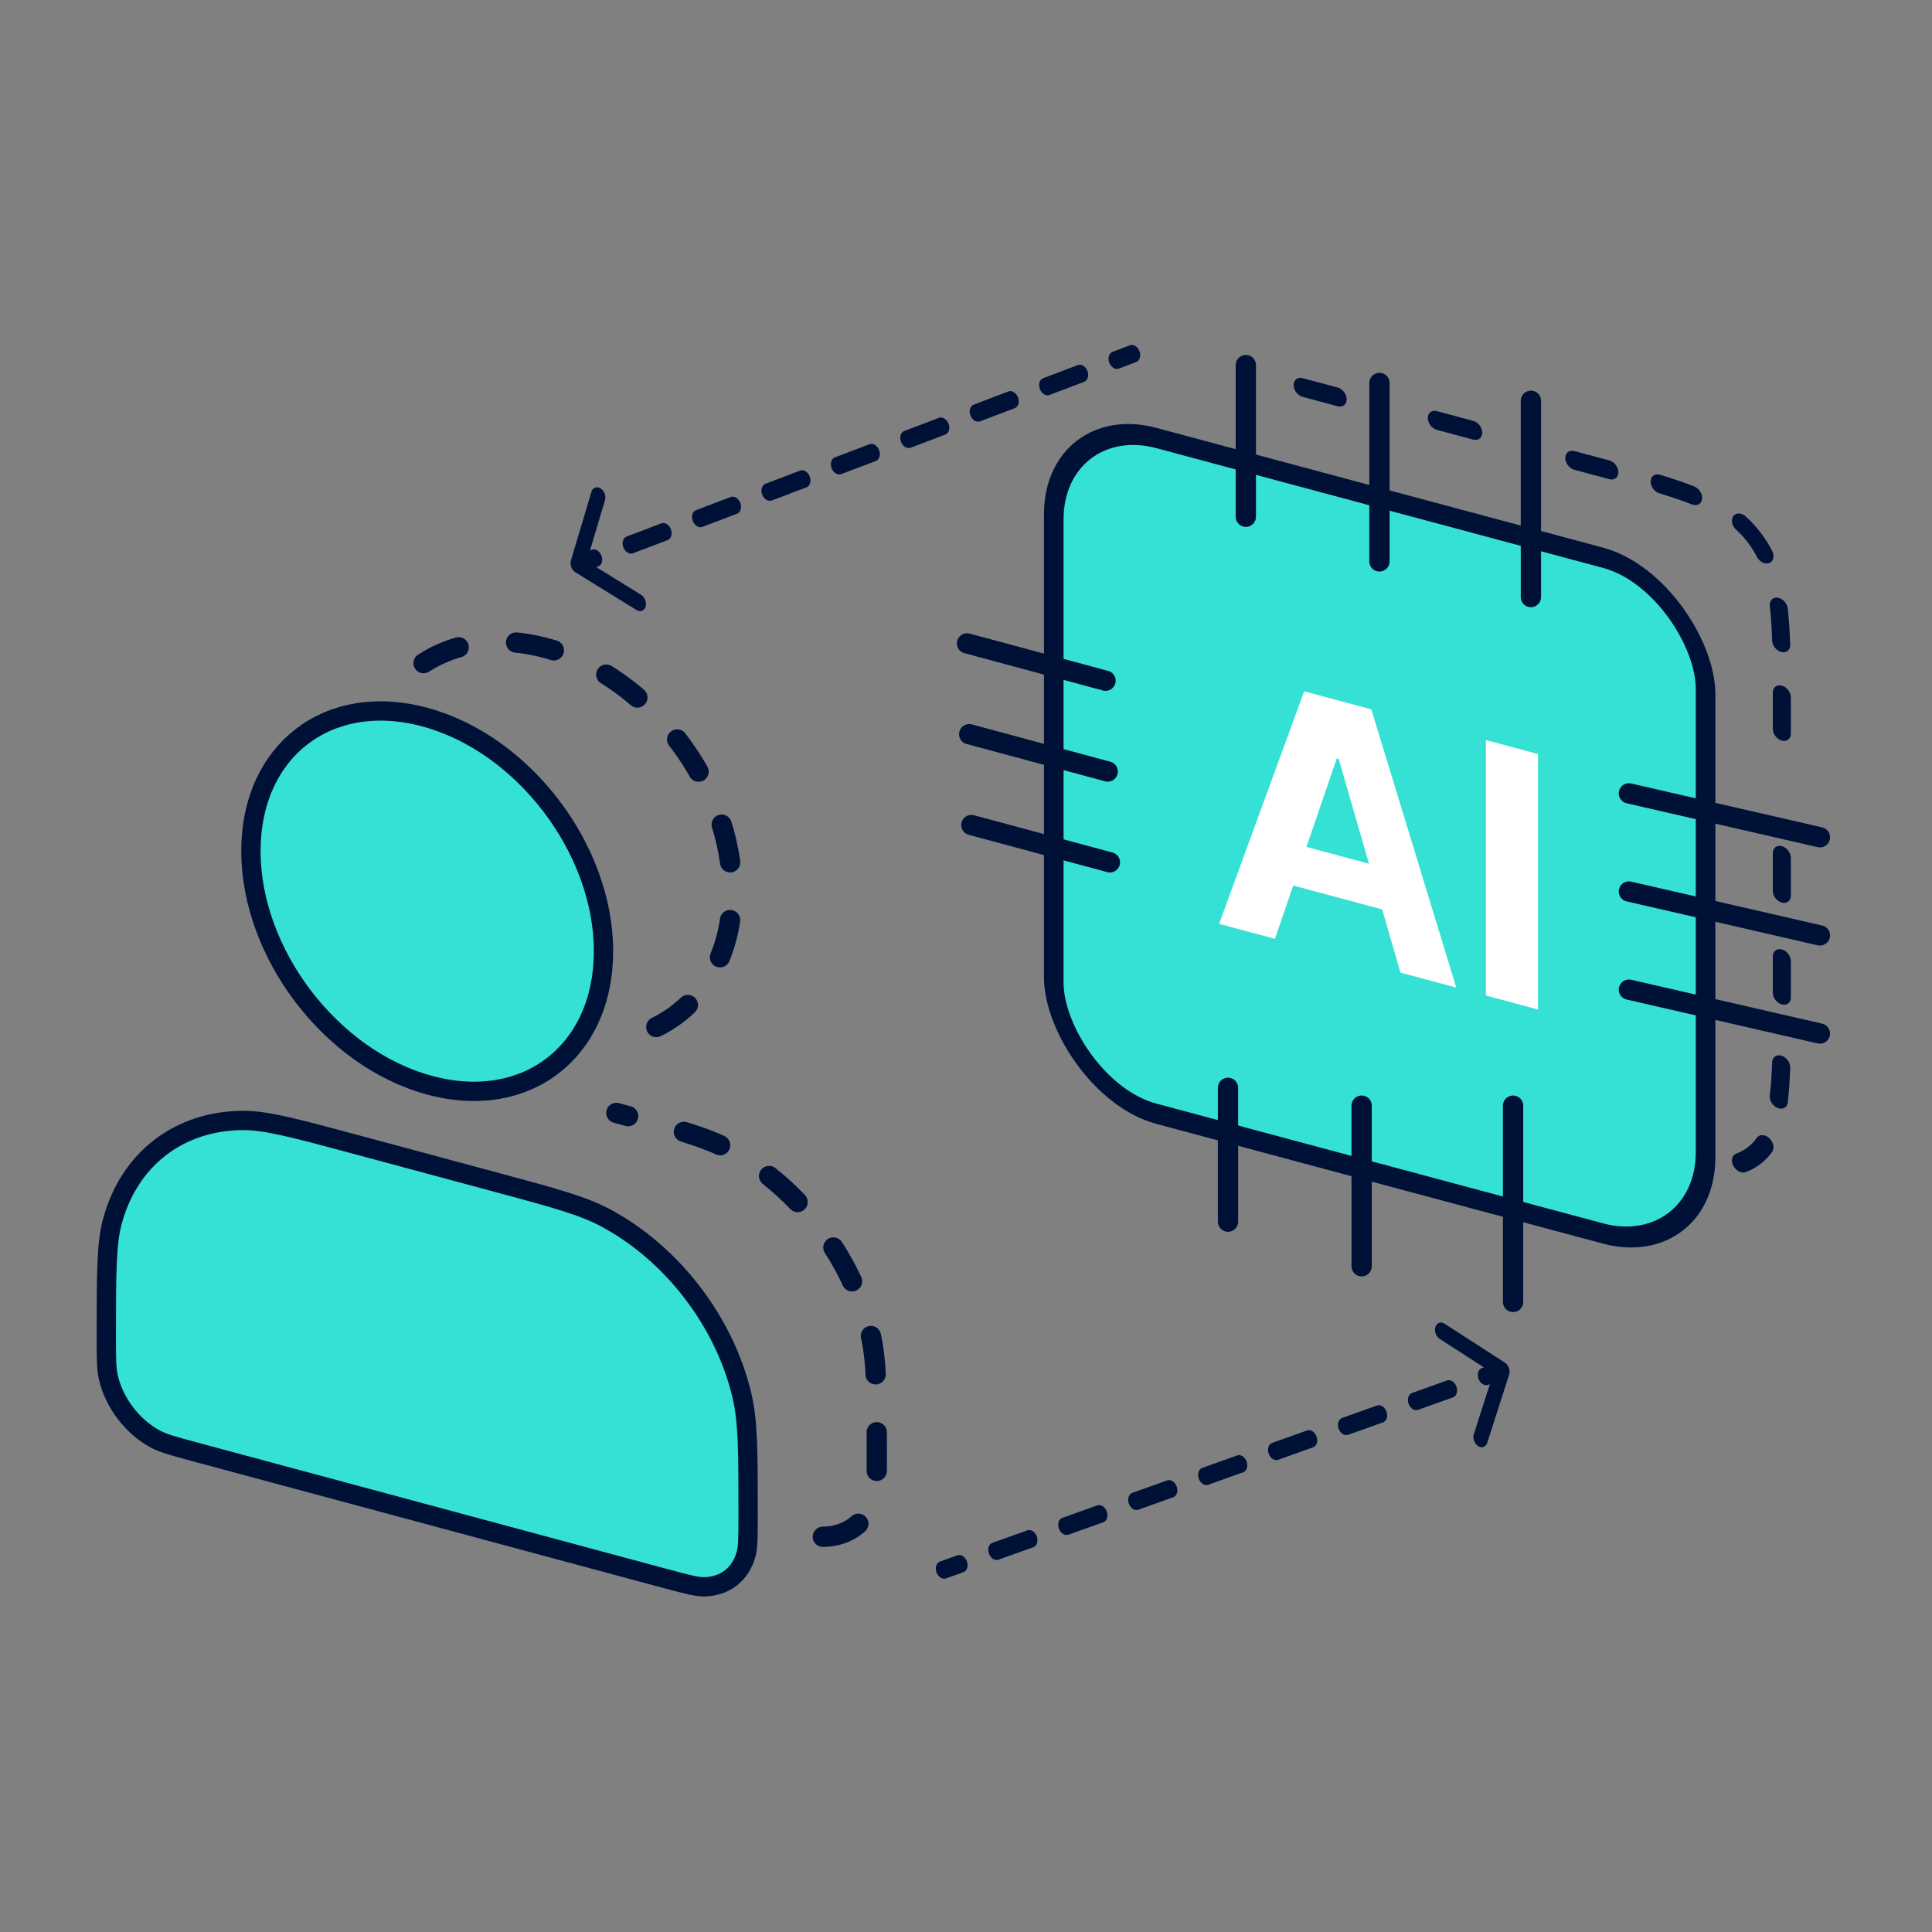
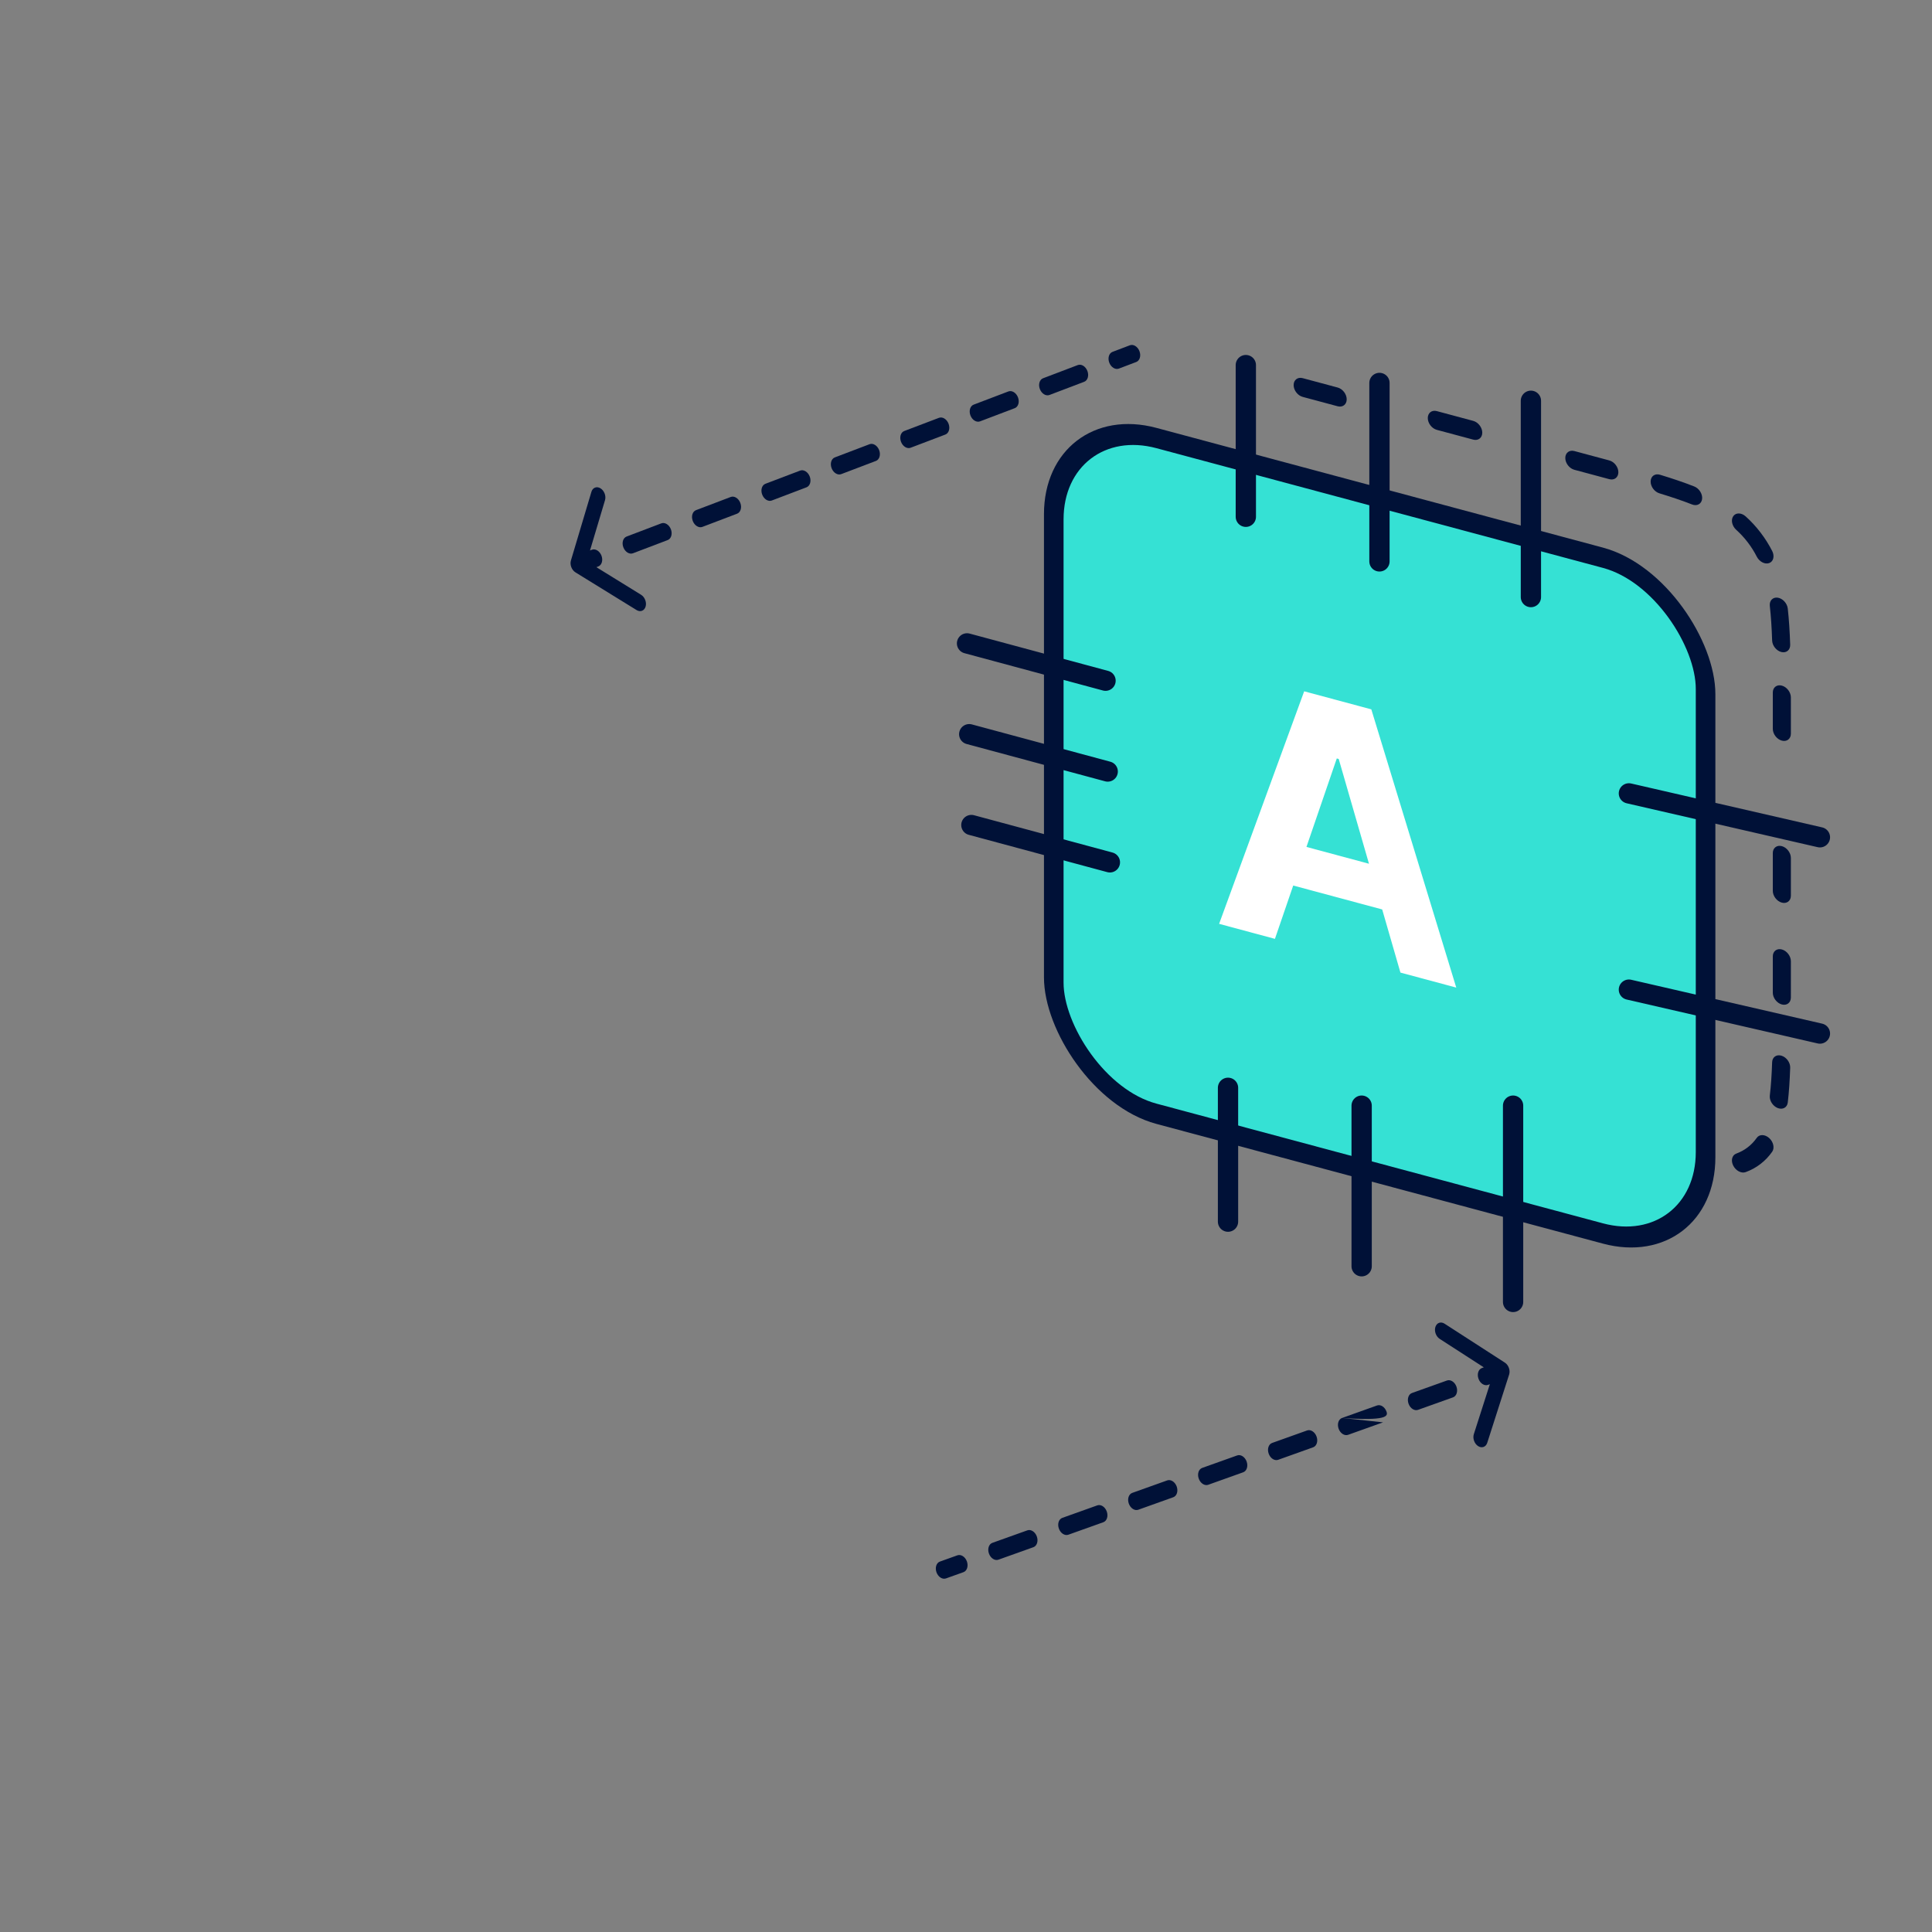
<svg xmlns="http://www.w3.org/2000/svg" width="200" height="200" viewBox="0 0 200 200" fill="none">
  <rect x="0" y="0" width="200" height="200" fill="#808080" stroke="none" />
-   <path d="M85.182 159.088C87.795 159.078 89.835 157.505 90.521 154.972C90.767 154.065 90.767 152.882 90.767 150.515C90.767 144.089 90.767 140.876 90.1 138.058C88.239 130.179 82.7 122.927 75.609 119.081C73.072 117.705 69.983 116.873 63.806 115.21M43.848 68.647C47.237 66.462 51.681 65.781 56.547 67.091C67.178 69.953 75.796 81.238 75.796 92.296C75.796 99.824 71.802 105.307 65.899 107.137" stroke="#001137" stroke-width="2.1" stroke-linecap="round" stroke-dasharray="4 6" />
-   <path d="M62.474 98.47C62.474 103.733 60.43 107.848 57.225 110.319C54.021 112.79 49.54 113.707 44.485 112.346C34.294 109.602 25.977 98.715 25.977 88.105C25.977 82.842 28.02 78.728 31.225 76.257C34.429 73.786 38.91 72.869 43.965 74.23C54.157 76.974 62.474 87.861 62.474 98.47ZM11.006 138.262C11.006 131.766 11.015 128.723 11.637 126.425C13.382 119.981 18.529 116.016 25.168 115.99C27.535 115.981 30.46 116.759 36.706 118.441L51.225 122.35C57.452 124.026 60.402 124.827 62.81 126.134C69.65 129.844 75.009 136.859 76.805 144.462C77.438 147.139 77.445 150.211 77.445 156.688C77.445 159.126 77.436 160.14 77.234 160.884C76.665 162.986 75.016 164.254 72.856 164.262C72.091 164.265 71.117 164.012 68.772 163.381L20.198 150.303C17.872 149.677 16.873 149.401 16.067 148.964C13.706 147.683 11.845 145.248 11.224 142.621C11.012 141.724 11.006 140.682 11.006 138.262Z" fill="#35E1D4" stroke="#001137" stroke-width="2" />
  <rect width="69.85" height="69.951" rx="11" transform="matrix(0.966 0.259 0 1 109.086 42.496)" fill="#35E1D4" stroke="#001137" stroke-width="2.1" />
  <path fill-rule="evenodd" clip-rule="evenodd" d="M136.59 41.551C135.991 41.39 135.413 41.235 134.853 41.086C134.337 40.948 133.917 40.402 133.917 39.866C133.916 39.33 134.334 39.008 134.851 39.145C135.412 39.295 135.991 39.451 136.589 39.611L138.474 40.117C138.991 40.256 139.41 40.802 139.41 41.338C139.41 41.873 138.991 42.195 138.474 42.057L136.59 41.551ZM147.804 43.277C147.804 42.741 148.223 42.419 148.739 42.558L152.508 43.569C153.025 43.708 153.444 44.255 153.444 44.79C153.444 45.326 153.025 45.648 152.508 45.509L148.739 44.498C148.223 44.359 147.804 43.812 147.804 43.277ZM162.039 47.411C162.039 46.875 162.458 46.553 162.974 46.692L164.859 47.198C165.457 47.358 166.037 47.514 166.598 47.665C167.115 47.805 167.533 48.352 167.532 48.887C167.531 49.422 167.112 49.743 166.595 49.604C166.036 49.453 165.457 49.298 164.859 49.137L162.974 48.632C162.458 48.493 162.039 47.946 162.039 47.411ZM170.874 49.82C170.892 49.29 171.325 48.987 171.842 49.145C173.14 49.541 174.316 49.937 175.384 50.357C175.897 50.558 176.263 51.139 176.201 51.655C176.139 52.17 175.673 52.424 175.16 52.222C174.163 51.83 173.043 51.453 171.775 51.066C171.259 50.908 170.855 50.35 170.874 49.82ZM179.427 53.435C179.696 53.05 180.272 53.061 180.713 53.459C181.272 53.963 181.781 54.515 182.247 55.124C182.714 55.733 183.114 56.368 183.456 57.039C183.726 57.569 183.587 58.128 183.146 58.289C182.706 58.451 182.13 58.152 181.86 57.623C181.595 57.103 181.287 56.613 180.925 56.14C180.562 55.668 180.17 55.242 179.737 54.851C179.296 54.454 179.157 53.819 179.427 53.435ZM184.028 61.871C184.541 61.945 185.007 62.449 185.069 62.997C185.197 64.139 185.274 65.38 185.32 66.738C185.339 67.278 184.935 67.619 184.419 67.5C183.903 67.38 183.469 66.846 183.451 66.305C183.406 64.978 183.332 63.797 183.211 62.731C183.15 62.182 183.515 61.798 184.028 61.871ZM184.454 70.974C184.97 71.112 185.39 71.658 185.39 72.194C185.391 72.776 185.391 73.377 185.391 73.997V75.951C185.391 76.487 184.972 76.809 184.456 76.67C183.939 76.531 183.52 75.985 183.52 75.449V73.495C183.52 72.875 183.52 72.275 183.52 71.694C183.519 71.159 183.937 70.836 184.454 70.974ZM184.456 87.593C184.972 87.731 185.391 88.278 185.391 88.813V92.722C185.391 93.257 184.972 93.579 184.456 93.44C183.939 93.302 183.52 92.755 183.52 92.22V88.311C183.52 87.776 183.939 87.454 184.456 87.593ZM184.456 98.287C184.972 98.425 185.391 98.972 185.391 99.508V101.462C185.391 102.082 185.391 102.683 185.39 103.265C185.39 103.8 184.97 104.121 184.454 103.982C183.937 103.843 183.519 103.296 183.52 102.76C183.52 102.18 183.52 101.58 183.52 100.96V99.006C183.52 98.47 183.939 98.148 184.456 98.287ZM184.419 109.285C184.935 109.442 185.339 110 185.32 110.53C185.274 111.864 185.197 113.063 185.069 114.136C185.007 114.651 184.541 114.905 184.028 114.704C183.515 114.502 183.15 113.921 183.211 113.406C183.332 112.404 183.406 111.262 183.451 109.959C183.469 109.429 183.903 109.127 184.419 109.285ZM183.146 117.812C183.587 118.21 183.726 118.844 183.456 119.228C183.114 119.716 182.714 120.136 182.247 120.495C181.781 120.854 181.272 121.132 180.713 121.336C180.272 121.498 179.696 121.199 179.427 120.67C179.157 120.141 179.296 119.581 179.737 119.42C180.17 119.261 180.562 119.047 180.925 118.768C181.287 118.49 181.595 118.166 181.86 117.788C182.13 117.403 182.706 117.414 183.146 117.812Z" fill="#001137" />
-   <path d="M159.214 78.059V104.506L153.821 103.056V76.609L159.214 78.059Z" fill="white" />
  <path d="M131.981 97.19L126.202 95.636L135.008 71.564L141.958 73.432L150.752 102.235L144.972 100.682L138.583 78.567L138.384 78.513L131.981 97.19ZM131.62 86.7L145.271 90.37V94.733L131.62 91.064V86.7Z" fill="white" />
  <path d="M142.801 39.643L142.801 58.115" stroke="#001137" stroke-width="2.1" stroke-linecap="round" />
  <path d="M140.957 114.457L140.957 131.082" stroke="#001137" stroke-width="2.1" stroke-linecap="round" />
  <path d="M158.479 41.488L158.479 61.808" stroke="#001137" stroke-width="2.1" stroke-linecap="round" />
  <path d="M168.623 82.131L188.397 86.675" stroke="#001137" stroke-width="2.1" stroke-linecap="round" />
  <path d="M100.107 66.603L114.445 70.466" stroke="#001137" stroke-width="2.1" stroke-linecap="round" />
-   <path d="M168.623 92.289L188.397 96.834" stroke="#001137" stroke-width="2.1" stroke-linecap="round" />
  <path d="M100.333 76.004L114.67 79.867" stroke="#001137" stroke-width="2.1" stroke-linecap="round" />
  <path d="M168.623 102.447L188.397 106.992" stroke="#001137" stroke-width="2.1" stroke-linecap="round" />
  <path d="M100.557 85.406L114.895 89.269" stroke="#001137" stroke-width="2.1" stroke-linecap="round" />
  <path d="M156.634 114.457L156.634 134.777" stroke="#001137" stroke-width="2.1" stroke-linecap="round" />
  <path d="M128.968 37.795L128.968 53.496" stroke="#001137" stroke-width="2.1" stroke-linecap="round" />
  <path d="M127.124 112.609L127.124 126.464" stroke="#001137" stroke-width="2.1" stroke-linecap="round" />
-   <path d="M97.301 161.653C96.932 161.785 96.773 162.282 96.945 162.764C97.118 163.246 97.557 163.529 97.927 163.397L97.301 161.653ZM156.225 142.291C156.364 141.857 156.166 141.305 155.783 141.058L149.538 137.026C149.155 136.779 148.731 136.93 148.592 137.364C148.453 137.798 148.651 138.35 149.034 138.598L154.585 142.181L152.57 148.466C152.431 148.9 152.629 149.453 153.012 149.7C153.395 149.947 153.819 149.796 153.958 149.362L156.225 142.291ZM99.736 162.751C100.106 162.619 100.265 162.122 100.093 161.64C99.92 161.158 99.481 160.875 99.111 161.006L99.736 162.751ZM102.731 159.714C102.362 159.846 102.202 160.343 102.375 160.825C102.548 161.307 102.987 161.59 103.356 161.458L102.731 159.714ZM106.976 160.166C107.345 160.034 107.505 159.536 107.332 159.055C107.16 158.573 106.72 158.289 106.351 158.421L106.976 160.166ZM109.971 157.129C109.601 157.261 109.442 157.758 109.615 158.24C109.787 158.722 110.227 159.005 110.596 158.873L109.971 157.129ZM114.216 157.581C114.585 157.449 114.745 156.951 114.572 156.47C114.399 155.988 113.96 155.704 113.591 155.836L114.216 157.581ZM117.211 154.543C116.841 154.675 116.682 155.173 116.854 155.655C117.027 156.136 117.466 156.42 117.836 156.288L117.211 154.543ZM121.455 154.995C121.825 154.864 121.984 154.366 121.812 153.884C121.639 153.403 121.2 153.119 120.83 153.251L121.455 154.995ZM124.45 151.958C124.081 152.09 123.921 152.588 124.094 153.069C124.267 153.551 124.706 153.835 125.075 153.703L124.45 151.958ZM128.695 152.41C129.064 152.278 129.224 151.781 129.051 151.299C128.879 150.817 128.439 150.534 128.07 150.666L128.695 152.41ZM131.69 149.373C131.32 149.505 131.161 150.002 131.334 150.484C131.506 150.966 131.946 151.249 132.315 151.118L131.69 149.373ZM135.935 149.825C136.304 149.693 136.464 149.196 136.291 148.714C136.118 148.232 135.679 147.949 135.31 148.08L135.935 149.825ZM138.929 146.788C138.56 146.92 138.401 147.417 138.573 147.899C138.746 148.381 139.185 148.664 139.555 148.532L138.929 146.788ZM143.174 147.24C143.544 147.108 143.703 146.61 143.531 146.129C143.358 145.647 142.919 145.363 142.549 145.495L143.174 147.24ZM146.169 144.203C145.8 144.334 145.64 144.832 145.813 145.314C145.986 145.795 146.425 146.079 146.794 145.947L146.169 144.203ZM150.414 144.655C150.783 144.523 150.943 144.025 150.77 143.543C150.598 143.062 150.158 142.778 149.789 142.91L150.414 144.655ZM153.409 141.617C153.039 141.749 152.88 142.247 153.053 142.728C153.225 143.21 153.665 143.494 154.034 143.362L153.409 141.617ZM97.927 163.397L99.736 162.751L99.111 161.006L97.301 161.653L97.927 163.397ZM103.356 161.458L106.976 160.166L106.351 158.421L102.731 159.714L103.356 161.458ZM110.596 158.873L114.216 157.581L113.591 155.836L109.971 157.129L110.596 158.873ZM117.836 156.288L121.455 154.995L120.83 153.251L117.211 154.543L117.836 156.288ZM125.075 153.703L128.695 152.41L128.07 150.666L124.45 151.958L125.075 153.703ZM132.315 151.118L135.935 149.825L135.31 148.08L131.69 149.373L132.315 151.118ZM139.555 148.532L143.174 147.24L142.549 145.495L138.929 146.788L139.555 148.532ZM146.794 145.947L150.414 144.655L149.789 142.91L146.169 144.203L146.794 145.947ZM154.034 143.362L155.844 142.716L155.219 140.971L153.409 141.617L154.034 143.362Z" fill="#001137" />
+   <path d="M97.301 161.653C96.932 161.785 96.773 162.282 96.945 162.764C97.118 163.246 97.557 163.529 97.927 163.397L97.301 161.653ZM156.225 142.291C156.364 141.857 156.166 141.305 155.783 141.058L149.538 137.026C149.155 136.779 148.731 136.93 148.592 137.364C148.453 137.798 148.651 138.35 149.034 138.598L154.585 142.181L152.57 148.466C152.431 148.9 152.629 149.453 153.012 149.7C153.395 149.947 153.819 149.796 153.958 149.362L156.225 142.291ZM99.736 162.751C100.106 162.619 100.265 162.122 100.093 161.64C99.92 161.158 99.481 160.875 99.111 161.006L99.736 162.751ZM102.731 159.714C102.362 159.846 102.202 160.343 102.375 160.825C102.548 161.307 102.987 161.59 103.356 161.458L102.731 159.714ZM106.976 160.166C107.345 160.034 107.505 159.536 107.332 159.055C107.16 158.573 106.72 158.289 106.351 158.421L106.976 160.166ZM109.971 157.129C109.601 157.261 109.442 157.758 109.615 158.24C109.787 158.722 110.227 159.005 110.596 158.873L109.971 157.129ZM114.216 157.581C114.585 157.449 114.745 156.951 114.572 156.47C114.399 155.988 113.96 155.704 113.591 155.836L114.216 157.581ZM117.211 154.543C116.841 154.675 116.682 155.173 116.854 155.655C117.027 156.136 117.466 156.42 117.836 156.288L117.211 154.543ZM121.455 154.995C121.825 154.864 121.984 154.366 121.812 153.884C121.639 153.403 121.2 153.119 120.83 153.251L121.455 154.995ZM124.45 151.958C124.081 152.09 123.921 152.588 124.094 153.069C124.267 153.551 124.706 153.835 125.075 153.703L124.45 151.958ZM128.695 152.41C129.064 152.278 129.224 151.781 129.051 151.299C128.879 150.817 128.439 150.534 128.07 150.666L128.695 152.41ZM131.69 149.373C131.32 149.505 131.161 150.002 131.334 150.484C131.506 150.966 131.946 151.249 132.315 151.118L131.69 149.373ZM135.935 149.825C136.304 149.693 136.464 149.196 136.291 148.714C136.118 148.232 135.679 147.949 135.31 148.08L135.935 149.825ZM138.929 146.788C138.56 146.92 138.401 147.417 138.573 147.899C138.746 148.381 139.185 148.664 139.555 148.532L138.929 146.788ZC143.544 147.108 143.703 146.61 143.531 146.129C143.358 145.647 142.919 145.363 142.549 145.495L143.174 147.24ZM146.169 144.203C145.8 144.334 145.64 144.832 145.813 145.314C145.986 145.795 146.425 146.079 146.794 145.947L146.169 144.203ZM150.414 144.655C150.783 144.523 150.943 144.025 150.77 143.543C150.598 143.062 150.158 142.778 149.789 142.91L150.414 144.655ZM153.409 141.617C153.039 141.749 152.88 142.247 153.053 142.728C153.225 143.21 153.665 143.494 154.034 143.362L153.409 141.617ZM97.927 163.397L99.736 162.751L99.111 161.006L97.301 161.653L97.927 163.397ZM103.356 161.458L106.976 160.166L106.351 158.421L102.731 159.714L103.356 161.458ZM110.596 158.873L114.216 157.581L113.591 155.836L109.971 157.129L110.596 158.873ZM117.836 156.288L121.455 154.995L120.83 153.251L117.211 154.543L117.836 156.288ZM125.075 153.703L128.695 152.41L128.07 150.666L124.45 151.958L125.075 153.703ZM132.315 151.118L135.935 149.825L135.31 148.08L131.69 149.373L132.315 151.118ZM139.555 148.532L143.174 147.24L142.549 145.495L138.929 146.788L139.555 148.532ZM146.794 145.947L150.414 144.655L149.789 142.91L146.169 144.203L146.794 145.947ZM154.034 143.362L155.844 142.716L155.219 140.971L153.409 141.617L154.034 143.362Z" fill="#001137" />
  <path d="M117.623 37.474C117.989 37.335 118.139 36.834 117.957 36.356C117.774 35.878 117.329 35.603 116.963 35.743L117.623 37.474ZM59.101 58.024C58.971 58.46 59.18 59.008 59.568 59.248L65.894 63.152C66.282 63.392 66.702 63.232 66.832 62.795C66.963 62.359 66.754 61.811 66.365 61.571L60.743 58.101L62.631 51.776C62.761 51.339 62.552 50.791 62.164 50.551C61.776 50.312 61.356 50.472 61.225 50.908L59.101 58.024ZM115.166 36.426C114.799 36.565 114.65 37.066 114.832 37.544C115.015 38.022 115.46 38.297 115.826 38.157L115.166 36.426ZM112.233 39.523C112.6 39.383 112.749 38.883 112.567 38.405C112.385 37.926 111.94 37.652 111.573 37.791L112.233 39.523ZM107.98 39.157C107.613 39.296 107.464 39.797 107.646 40.275C107.829 40.753 108.274 41.028 108.64 40.888L107.98 39.157ZM105.047 42.254C105.414 42.114 105.563 41.614 105.381 41.136C105.199 40.658 104.754 40.383 104.387 40.522L105.047 42.254ZM100.794 41.888C100.427 42.027 100.278 42.528 100.46 43.006C100.642 43.484 101.087 43.759 101.454 43.619L100.794 41.888ZM97.861 44.985C98.228 44.846 98.377 44.345 98.195 43.867C98.013 43.389 97.567 43.114 97.201 43.253L97.861 44.985ZM93.608 44.619C93.241 44.758 93.092 45.259 93.274 45.737C93.456 46.215 93.901 46.49 94.268 46.35L93.608 44.619ZM90.675 47.716C91.042 47.577 91.191 47.076 91.009 46.598C90.826 46.12 90.382 45.845 90.015 45.984L90.675 47.716ZM86.422 47.35C86.055 47.489 85.906 47.99 86.088 48.468C86.27 48.946 86.715 49.221 87.082 49.082L86.422 47.35ZM83.489 50.447C83.856 50.308 84.005 49.807 83.823 49.329C83.64 48.851 83.195 48.576 82.829 48.716L83.489 50.447ZM79.236 50.081C78.869 50.221 78.72 50.721 78.902 51.199C79.084 51.677 79.529 51.952 79.896 51.813L79.236 50.081ZM76.303 53.178C76.669 53.039 76.819 52.538 76.637 52.06C76.454 51.582 76.009 51.307 75.643 51.447L76.303 53.178ZM72.05 52.812C71.683 52.952 71.534 53.452 71.716 53.93C71.898 54.408 72.343 54.683 72.71 54.544L72.05 52.812ZM69.117 55.909C69.483 55.77 69.633 55.27 69.451 54.791C69.268 54.313 68.823 54.038 68.457 54.178L69.117 55.909ZM64.864 55.543C64.497 55.683 64.347 56.183 64.53 56.661C64.712 57.14 65.157 57.414 65.524 57.275L64.864 55.543ZM61.931 58.641C62.297 58.501 62.447 58.001 62.264 57.522C62.082 57.044 61.637 56.77 61.271 56.909L61.931 58.641ZM116.963 35.743L115.166 36.426L115.826 38.157L117.623 37.474L116.963 35.743ZM111.573 37.791L107.98 39.157L108.64 40.888L112.233 39.523L111.573 37.791ZM104.387 40.522L100.794 41.888L101.454 43.619L105.047 42.254L104.387 40.522ZM97.201 43.253L93.608 44.619L94.268 46.35L97.861 44.985L97.201 43.253ZM90.015 45.984L86.422 47.35L87.082 49.082L90.675 47.716L90.015 45.984ZM82.829 48.716L79.236 50.081L79.896 51.813L83.489 50.447L82.829 48.716ZM75.643 51.447L72.05 52.812L72.71 54.544L76.303 53.178L75.643 51.447ZM68.457 54.178L64.864 55.543L65.524 57.275L69.117 55.909L68.457 54.178ZM61.271 56.909L59.474 57.592L60.134 59.323L61.931 58.641L61.271 56.909Z" fill="#001137" />
</svg>